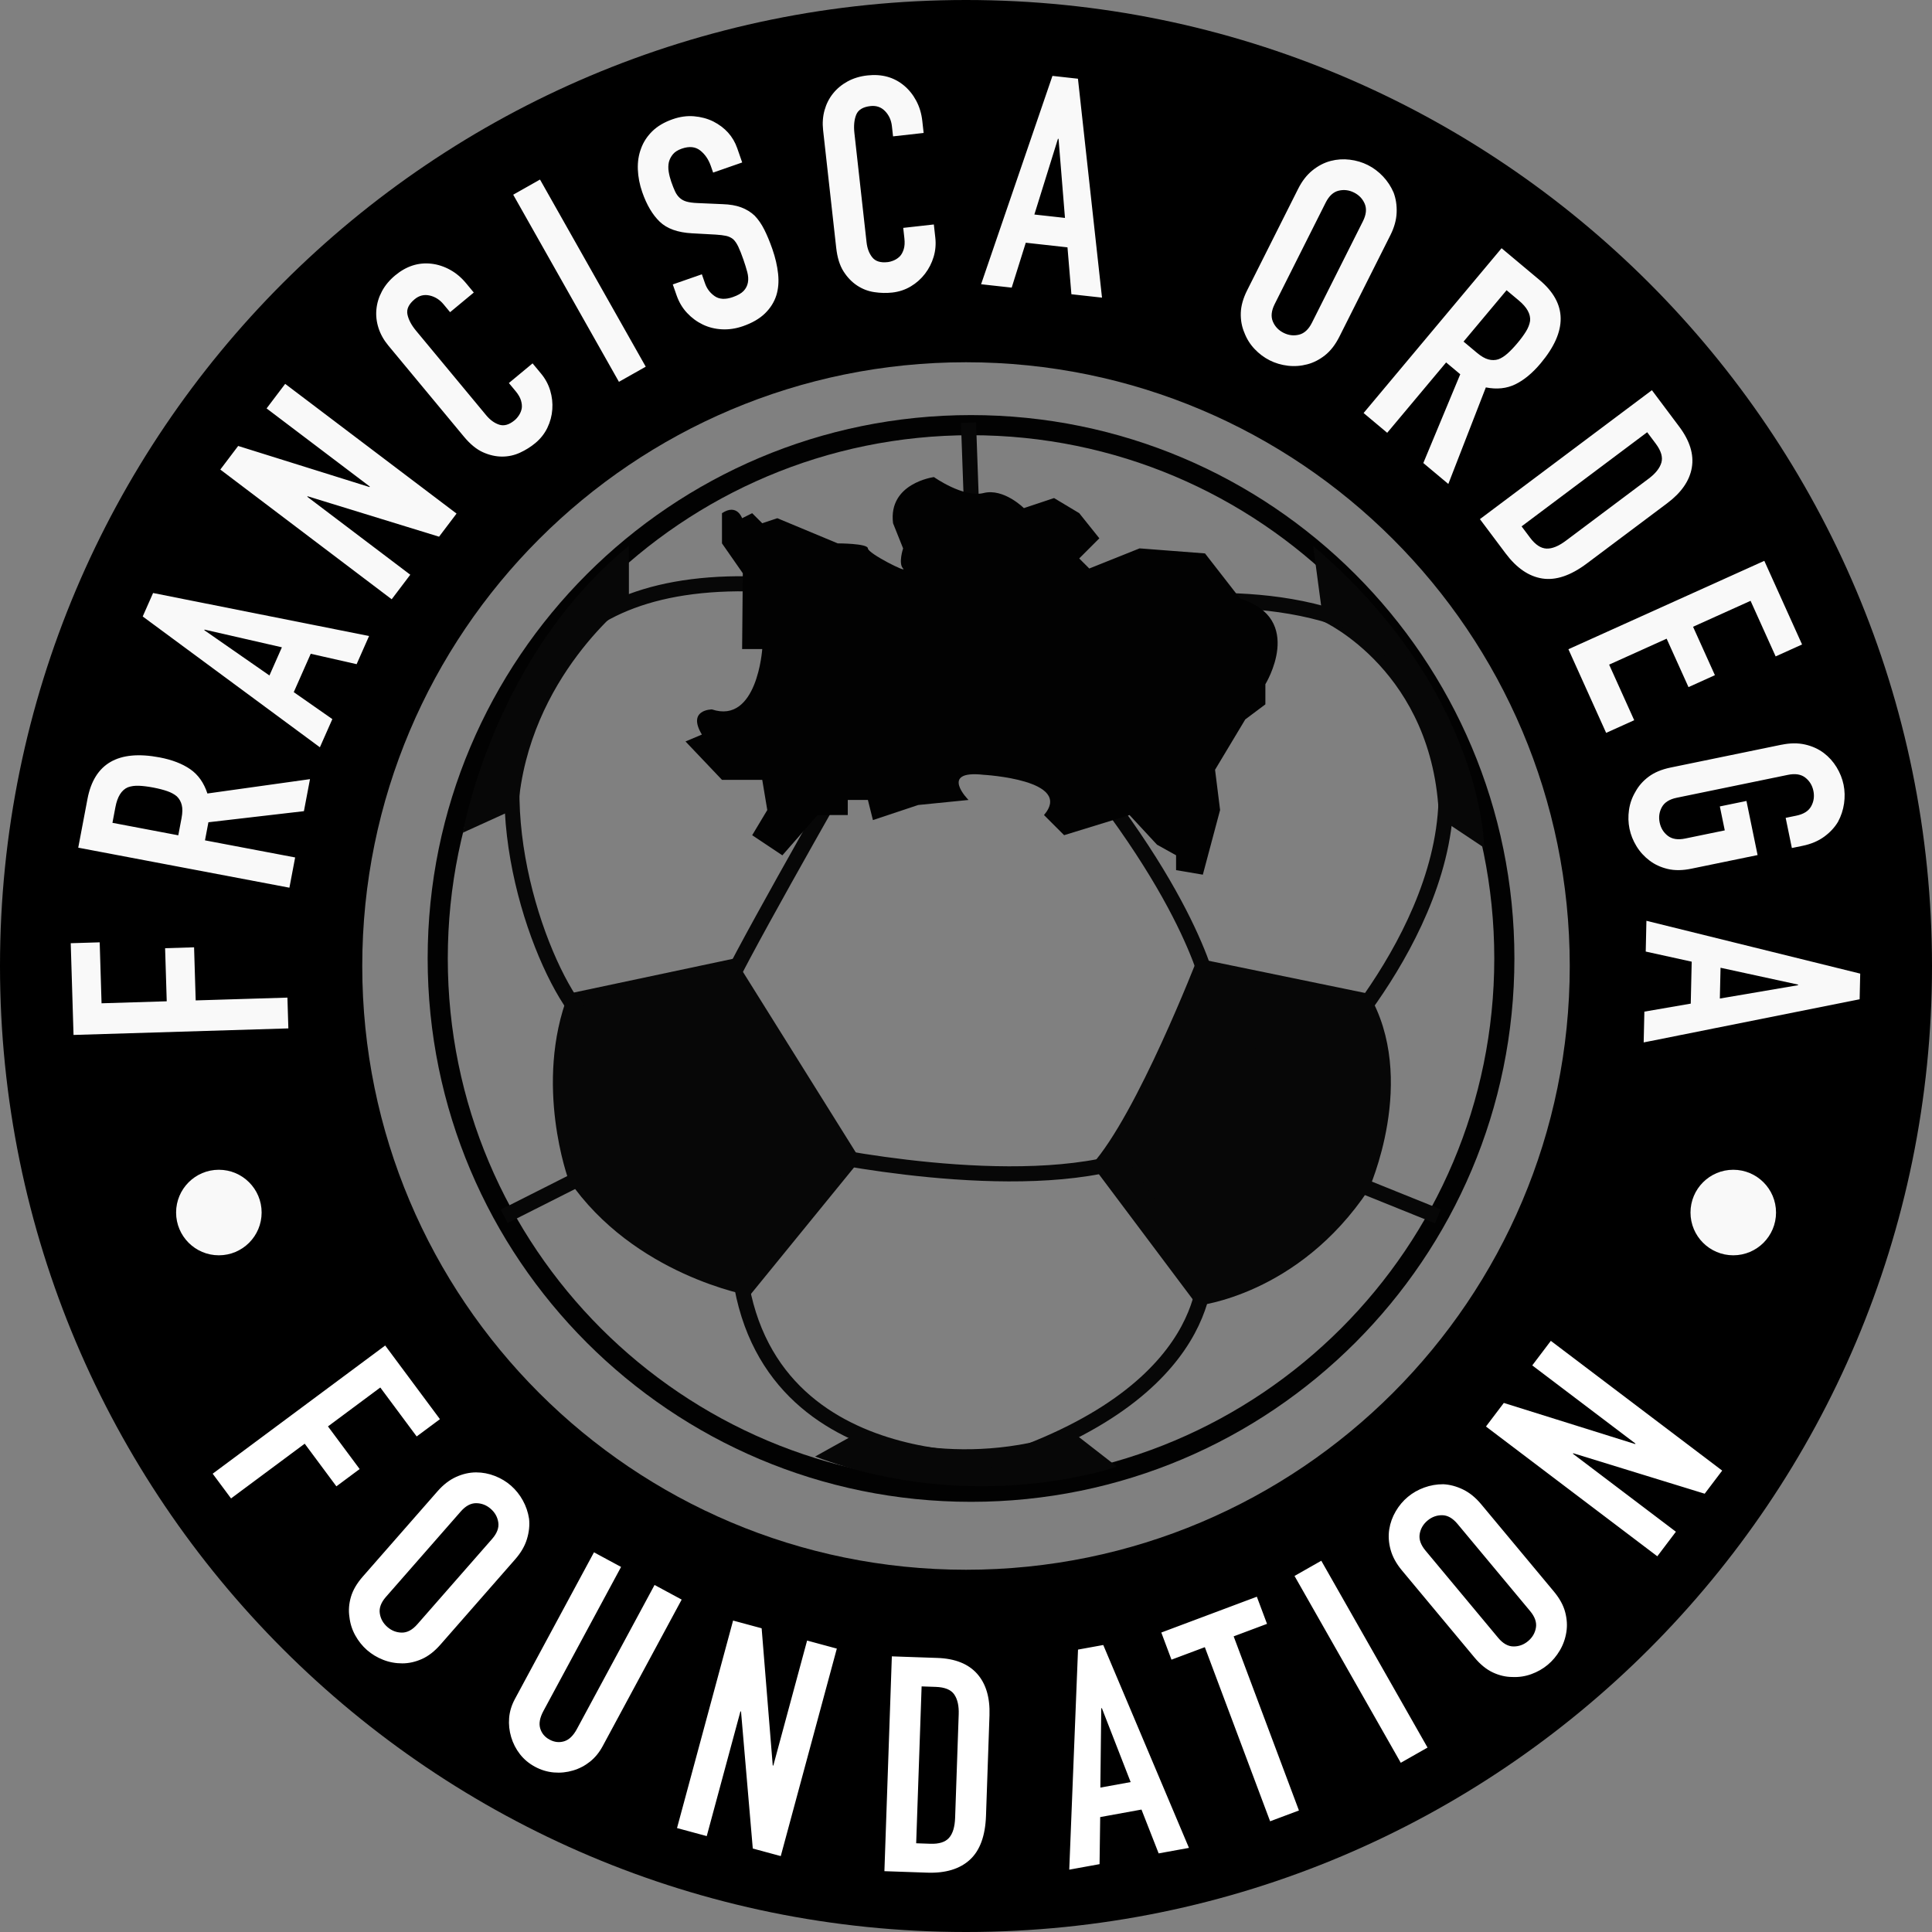
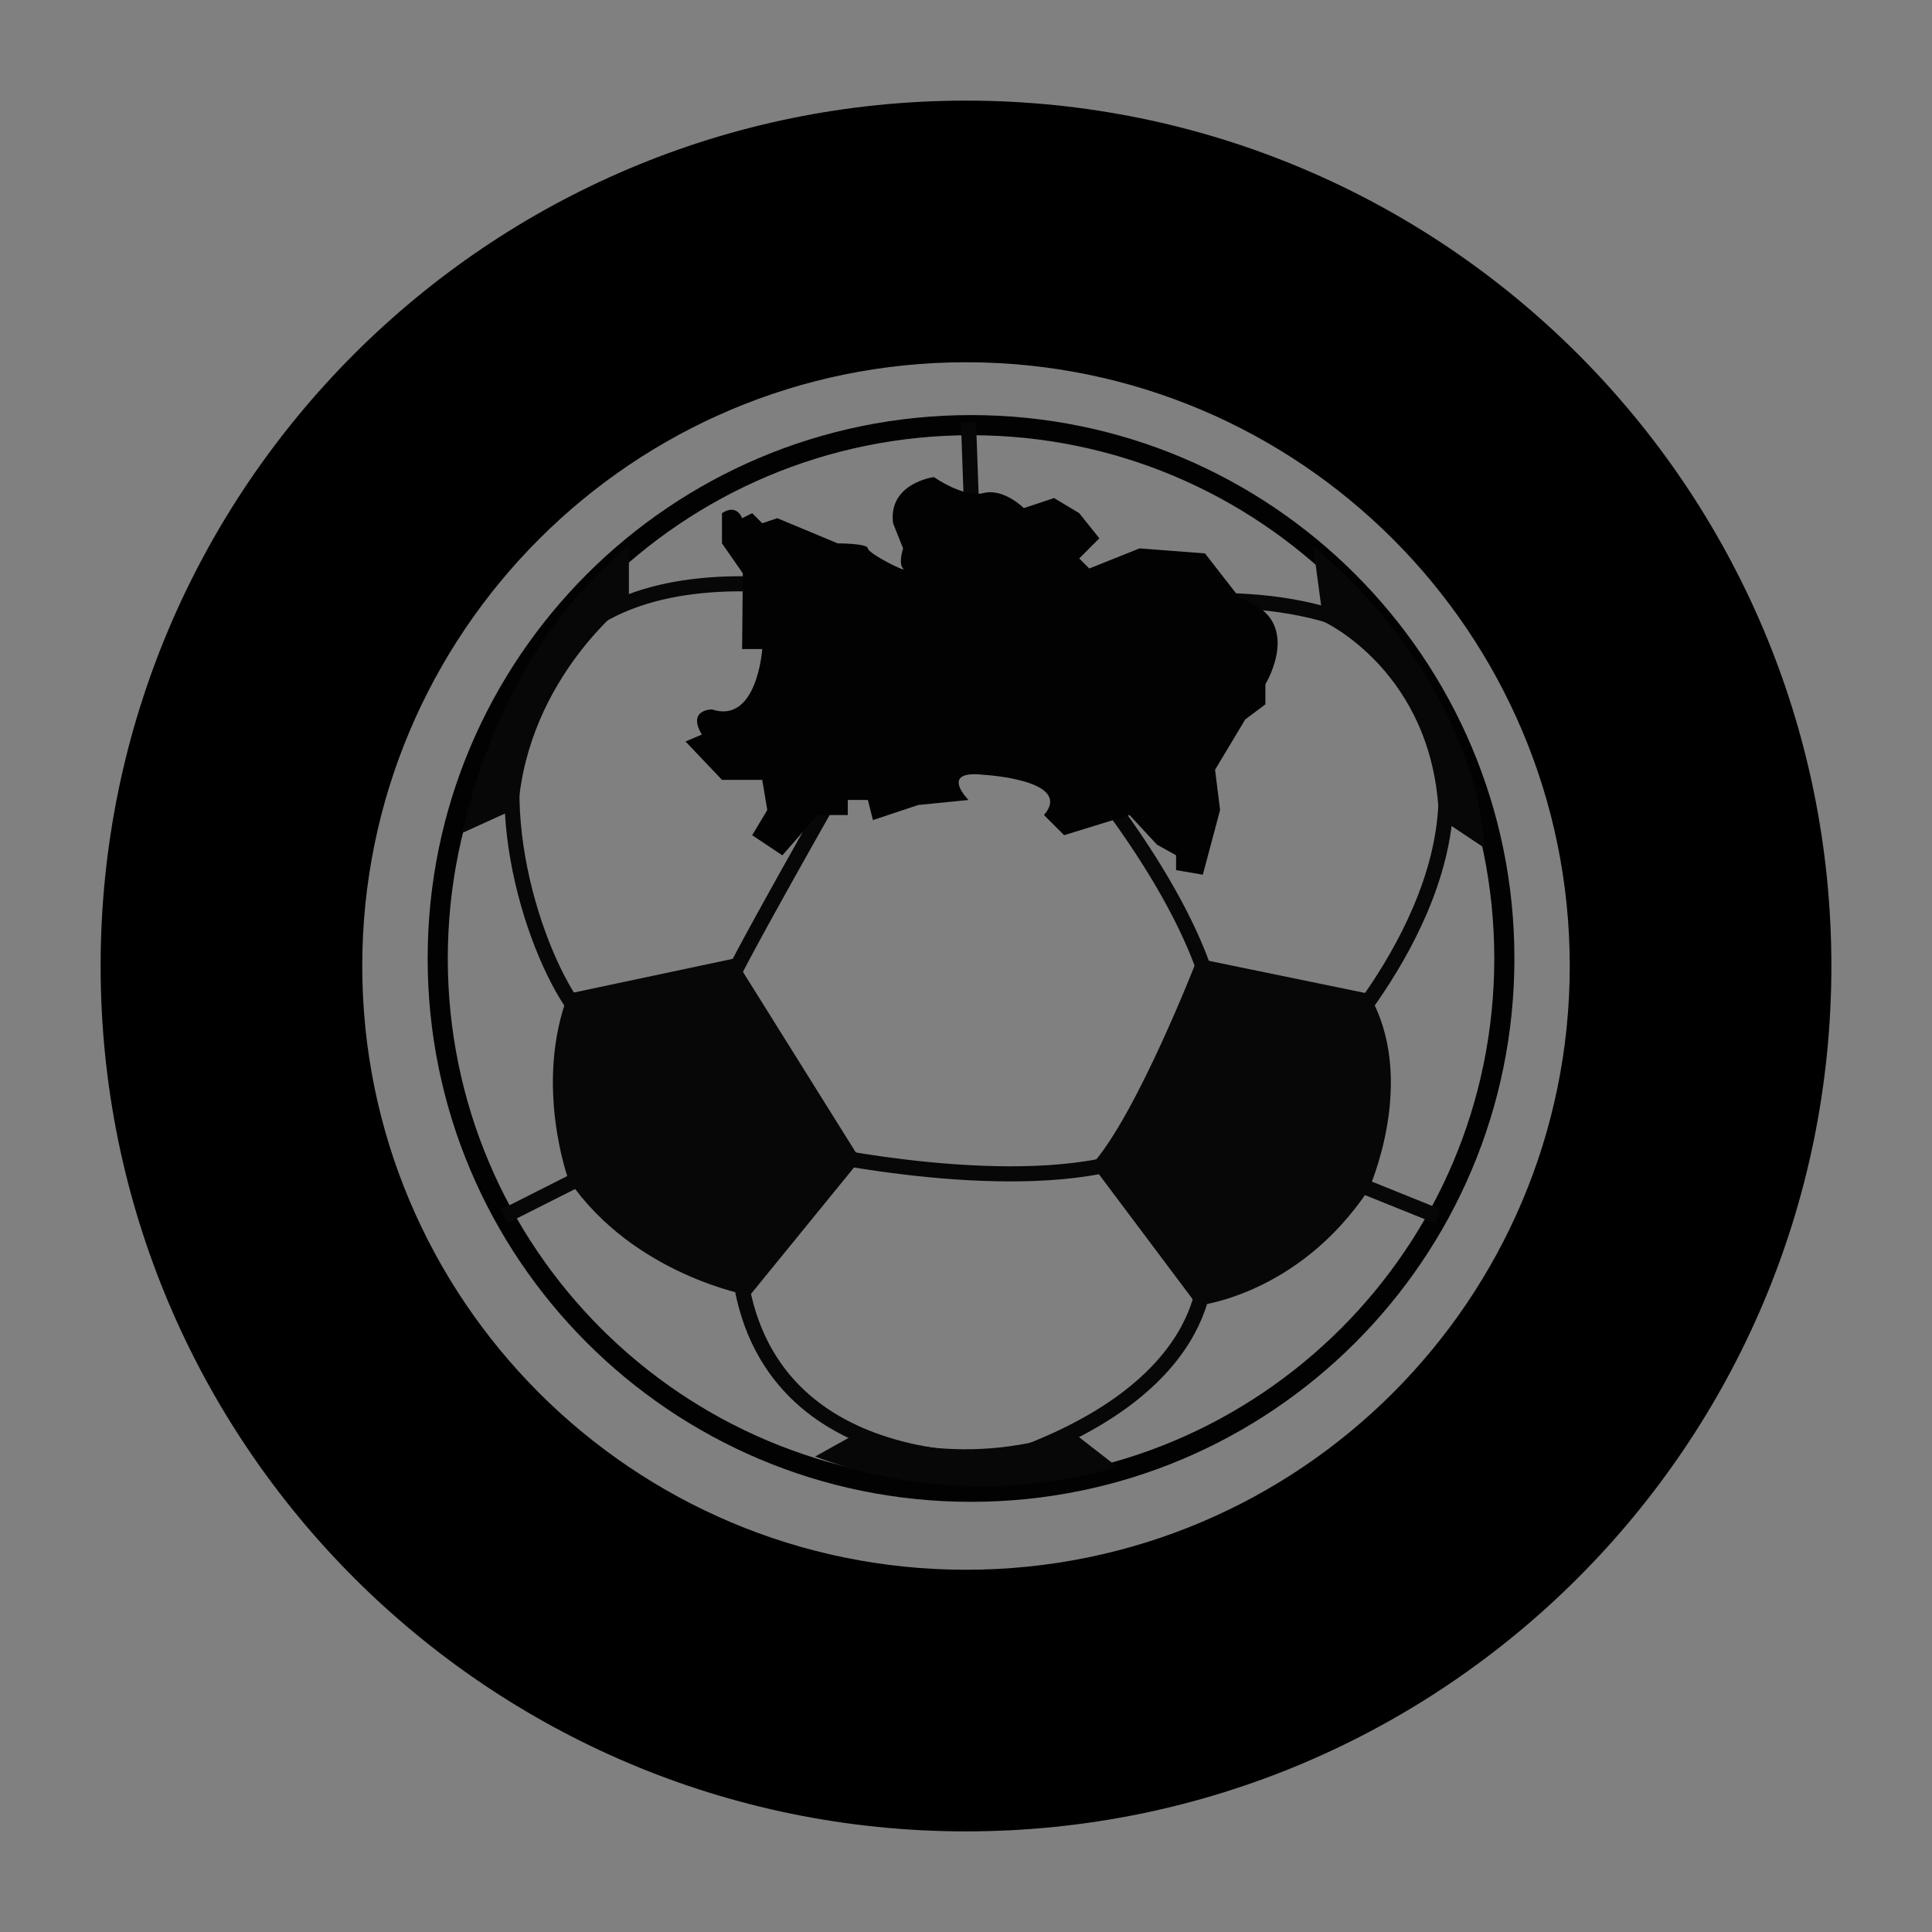
<svg xmlns="http://www.w3.org/2000/svg" width="220" height="220">
  <rect width="100%" height="100%" fill="#808080" stroke="none" />
  <g fill="none" fill-rule="evenodd">
-     <path fill="#000" d="M110 181.615c-39.552 0-71.615-32.063-71.615-71.615 0-39.551 32.063-71.615 71.615-71.615 39.551 0 71.615 32.063 71.615 71.615 0 39.551-32.063 71.615-71.615 71.615M110 0C49.248 0 0 49.248 0 110c0 60.752 49.248 110 110 110 60.752 0 110-49.248 110-110C220 49.248 170.752 0 110 0" />
    <path fill="#000" d="M110 178.75c-37.969 0-68.75-30.781-68.75-68.75 0-37.969 30.781-68.75 68.75-68.75 37.969 0 68.75 30.781 68.75 68.75 0 37.969-30.781 68.75-68.75 68.75m0-167.292c-54.423 0-98.542 44.119-98.542 98.542 0 54.423 44.119 98.542 98.542 98.542 54.423 0 98.542-44.119 98.542-98.542 0-54.423-44.119-98.542-98.542-98.542" />
    <path stroke="#020202" stroke-width="2.292" d="M171.302 109.141c0 33.54-27.189 60.729-60.729 60.729-33.54 0-60.729-27.189-60.729-60.729 0-33.54 27.189-60.729 60.729-60.729 33.54 0 60.729 27.189 60.729 60.729z" />
    <path fill="#070707" d="M64.74 113.151l18.906-4.01L97.969 132.057l-12.604 15.469s-13.177-2.292-20.625-13.177c0 0-4.01-10.885 0-21.198m71.615-4.01s-6.875 17.76-12.031 23.49l12.031 16.042s11.458-1.146 19.479-13.177c0 0 5.729-12.604 0-22.344l-19.479-4.01zm13.177-46.979l1.146 8.594s12.604 5.729 13.177 22.344l5.156 3.438s0-17.76-19.479-34.375m-77.917 0v6.302S60.156 77.057 59.01 91.953l-6.302 2.865s3.438-20.052 18.906-32.656M92.812 165.859l5.156-2.865s10.885 4.583 24.062 0l5.156 4.01s-16.042 5.729-34.375-1.146" />
    <path stroke="#070707" stroke-width="1.719" d="M69.323 117.161c-6.016 4.297-32.943-61.016 28.646-49.271L96.25 87.943S82.5 112.005 82.5 113.151c0 1.146-7.161-.286-13.177 4.01zm58.151-47.839s17.284-3.463 28.981 2.853c16.852 16.054 3.675 36.679-3.2 45.272s-15.093-4.583-15.281-4.297c-.188.286-1.334-10.026-17.375-28.932l6.875-14.896zm28.073 65.885l8.189 3.302-8.189-3.302zm-83.646-4.01l-14.491 7.312 14.491-7.312zM110.286 48.125l.573 16.042L110.286 48.125zm-17.76 83.073s23.49 5.156 36.667.573l8.021 11.458s2.292 14.269-22.344 22.89c0 0-30.938 2.892-30.938-25.754l8.594-9.167z" />
-     <path fill="#F9F9F9" d="M29.792 138.073c0 2.689-2.181 4.87-4.87 4.87-2.689 0-4.87-2.181-4.87-4.87 0-2.689 2.181-4.87 4.87-4.87 2.689 0 4.87 2.181 4.87 4.87m172.448 0c0 2.689-2.181 4.87-4.87 4.87S192.5 140.762 192.5 138.073c0-2.689 2.181-4.87 4.87-4.87s4.87 2.181 4.87 4.87" />
    <path fill="#020202" d="M82.214 58.438v3.438l2.37 3.401-.078 8.63h2.292s-.573 8.594-5.729 6.875c0 0-2.865 0-1.146 2.865l-1.865.784 4.157 4.372h4.583l.573 3.438-1.719 2.865 3.438 2.292L93.099 92.812h3.438v-1.719h2.292l.573 2.292 5.156-1.719 5.729-.573s-3.438-3.438 1.719-2.865c0 0 10.312.573 6.875 4.583l2.292 2.292 7.448-2.292 3.124 3.371 2.177 1.212v1.69l3.047.516 1.965-7.363-.573-4.583 3.438-5.729 2.292-1.719v-2.292s4.583-7.448-2.865-9.74l-4.01-5.156-7.448-.573-5.729 2.292-1.146-1.146 2.292-2.292-2.292-2.865-2.865-1.719-3.438 1.146s-2.292-2.292-4.583-1.719c-2.292.573-5.656-1.816-5.656-1.816S101.12 55 101.693 59.583l1.146 2.865s-.573 1.719 0 2.292c.573.573-4.01-1.719-4.01-2.292 0-.573-3.438-.573-3.438-.573l-6.875-2.865-1.719.573L85.651 58.438l-1.146.573s-.573-1.719-2.292-.573" />
-     <path fill="#FFF" d="M24.218 167.814l19.644-14.599 6.234 8.387-2.649 1.969-4.142-5.574-5.959 4.43 3.608 4.855-2.649 1.969-3.608-4.856-8.387 6.233zM43.951 181.836c-.559.638-.794 1.263-.704 1.874.088.611.375 1.127.857 1.551.482.423 1.032.638 1.651.646.617.008 1.205-.307 1.765-.945l8.517-9.722c.559-.637.793-1.262.705-1.873-.089-.612-.375-1.129-.858-1.551-.483-.423-1.034-.638-1.651-.646-.618-.008-1.206.307-1.765.945l-8.517 9.722zm5.88-12.032c.649-.741 1.353-1.283 2.109-1.625.757-.342 1.517-.514 2.28-.516.73.001 1.441.136 2.134.407.692.27 1.305.64 1.84 1.108.534.469.981 1.027 1.341 1.678.359.65.596 1.345.71 2.085.081.741.002 1.51-.238 2.305-.239.796-.684 1.564-1.333 2.305l-8.517 9.721c-.68.776-1.391 1.326-2.132 1.651-.742.325-1.478.488-2.209.488-.763.002-1.491-.133-2.182-.404-.692-.272-1.305-.642-1.84-1.109-.535-.468-.981-1.028-1.341-1.677-.36-.65-.58-1.346-.662-2.088-.114-.74-.058-1.498.166-2.277.225-.777.677-1.555 1.357-2.33l8.517-9.722zm27.793 12.343l-9.003 16.703c-.381.706-.858 1.288-1.431 1.748-.573.459-1.216.796-1.931 1.009-.714.214-1.444.289-2.191.225-.746-.064-1.463-.281-2.148-.65-.686-.37-1.256-.847-1.71-1.429-.454-.583-.788-1.231-1.001-1.946-.214-.714-.292-1.439-.233-2.176.058-.736.278-1.457.658-2.163l9.004-16.703 3.086 1.664-8.841 16.4c-.413.767-.536 1.429-.368 1.987.167.559.523.985 1.068 1.279.545.294 1.097.356 1.655.189.559-.167 1.044-.634 1.458-1.401l8.841-16.4 3.086 1.664zM77.093 208.164l6.384-23.628 3.252.879 1.264 15.617.066.018 3.847-14.236 3.385.915-6.384 23.627-3.186-.861-1.339-15.601-.067-.018-3.837 14.203zM104.946 192.032l-.619 17.864 1.615.056c.984.034 1.692-.187 2.121-.666.43-.478.662-1.244.699-2.297l.408-11.784c.033-.962-.136-1.712-.507-2.253-.371-.54-1.072-.828-2.103-.863l-1.614-.056zm-4.237 21.041l.847-24.461 5.188.18c2.015.07 3.525.673 4.529 1.808 1.004 1.135 1.471 2.711 1.401 4.726l-.396 11.44c-.079 2.291-.694 3.961-1.841 5.01-1.149 1.05-2.765 1.538-4.849 1.466l-4.878-.169zm28.04-10.144l-3.278-8.418-.068.012-.104 9.033 3.45-.627zm-6.991 9.971l.998-25.058 2.875-.523 9.757 23.102-3.45.627-1.956-4.99-4.701.855-.073 5.36-3.45.627zM144.63 207.393l-7.434-19.827-3.798 1.423-1.158-3.09 10.879-4.079 1.158 3.091-3.798 1.423 7.433 19.828zM159.509 200.731l-12.1-21.275 3.048-1.733 12.1 21.275zM170.594 186.496c.543.651 1.123.981 1.741.988.618.007 1.173-.194 1.666-.605.493-.411.792-.92.896-1.53.104-.608-.115-1.239-.658-1.891l-8.273-9.93c-.543-.651-1.123-.981-1.741-.988-.618-.007-1.173.194-1.666.605-.493.411-.792.921-.896 1.529-.104.61.115 1.239.658 1.891l8.273 9.93zm-10.967-7.686c-.63-.756-1.056-1.536-1.276-2.337-.22-.802-.272-1.578-.154-2.332.115-.722.36-1.403.736-2.045.375-.641.835-1.189 1.382-1.644.545-.454 1.168-.808 1.866-1.063.698-.253 1.421-.379 2.17-.376.745.036 1.492.234 2.24.595.748.361 1.437.921 2.068 1.677l8.273 9.93c.661.792 1.094 1.58 1.298 2.363.206.784.251 1.537.136 2.258-.117.754-.364 1.452-.74 2.092-.376.641-.837 1.189-1.382 1.644-.545.455-1.168.809-1.866 1.063-.698.254-1.42.363-2.166.327-.748-.003-1.488-.176-2.222-.519-.733-.344-1.431-.912-2.091-1.704l-8.273-9.93zM188.721 177.216l-19.513-14.776 2.034-2.685 14.953 4.682.041-.054-11.756-8.903 2.116-2.795 19.512 14.775-1.992 2.631-14.967-4.607-.041.055 11.729 8.882z" />
-     <path fill="#F9F9F9" d="M32.836 117.105l-24.463.746-.319-10.446 3.298-.1.212 6.941 7.422-.227-.185-6.046 3.299-.101.184 6.046 10.445-.318zM12.804 93.696l7.498 1.421.371-1.958c.115-.608.123-1.108.022-1.5-.1-.392-.289-.719-.566-.982-.281-.239-.646-.437-1.094-.592-.449-.155-.977-.29-1.585-.406-.608-.115-1.149-.183-1.624-.202-.474-.02-.899.039-1.276.178-.711.308-1.18 1.059-1.407 2.253l-.339 1.79zm20.151 7.388L8.909 96.526l1.05-5.539c.768-4.053 3.505-5.633 8.211-4.741 1.418.269 2.582.717 3.489 1.343.907.627 1.56 1.55 1.959 2.768l11.681-1.635-.692 3.647-10.875 1.263-.391 2.06 10.267 1.947-.653 3.444zm-.855-27.374l-8.807-2.014-.028.064 7.416 5.157 1.418-3.207zM36.426 85.094L16.251 70.199l1.181-2.672 24.595 4.896-1.417 3.207-5.227-1.184-1.932 4.37 4.394 3.07L36.426 85.094zM44.602 68.24L25.088 53.469l2.033-2.687 14.953 4.679.041-.054-11.758-8.9 2.117-2.796 19.514 14.772-1.992 2.631-14.967-4.604-.041.055 11.731 8.88zM60.646 41.379l.966 1.164c.483.582.83 1.225 1.041 1.928.211.704.291 1.419.239 2.147-.051.728-.239 1.426-.561 2.096-.323.67-.784 1.253-1.384 1.75-.512.425-1.09.786-1.736 1.084-.646.298-1.327.446-2.044.444-.716-.001-1.441-.167-2.175-.495-.734-.329-1.46-.925-2.177-1.79L44.211 39.337c-.512-.618-.882-1.279-1.109-1.983-.227-.705-.308-1.412-.241-2.122.066-.71.276-1.398.631-2.065.355-.666.859-1.271 1.511-1.812 1.27-1.054 2.645-1.495 4.127-1.325.725.085 1.428.312 2.109.685.682.372 1.293.885 1.834 1.537l.878 1.059-2.698 2.238-.746-.899c-.439-.529-.97-.863-1.592-1.002-.622-.139-1.188.003-1.699.427-.671.556-.944 1.133-.82 1.73.123.598.449 1.213.975 1.848l7.989 9.63c.454.547.953.906 1.499 1.079.545.173 1.126.003 1.744-.509.176-.146.34-.334.492-.565.151-.229.257-.488.316-.776.042-.273.013-.576-.086-.912-.099-.335-.302-.687-.61-1.058l-.768-.926 2.698-2.239zM70.479 43.48L58.44 22.171l3.052-1.725 12.04 21.309zM84.516 18.5l-3.311 1.153-.26-.747c-.264-.757-.67-1.35-1.22-1.778-.549-.427-1.246-.494-2.09-.201-.454.158-.792.373-1.013.644-.222.272-.374.567-.456.887-.076.341-.083.702-.023 1.082.059.38.157.764.292 1.154.158.454.307.828.444 1.119.139.292.313.534.527.727.213.193.474.333.783.419.309.087.71.141 1.204.163l2.882.125c.834.026 1.544.149 2.13.369.587.221 1.096.535 1.529.942.419.437.787.97 1.103 1.6.316.631.622 1.367.916 2.211.339.974.556 1.911.651 2.812.095.901.028 1.719-.202 2.454-.243.764-.673 1.448-1.288 2.05-.616.602-1.453 1.088-2.514 1.458-.801.278-1.597.398-2.387.357-.791-.04-1.522-.222-2.193-.547-.671-.324-1.267-.765-1.789-1.325-.522-.557-.919-1.227-1.19-2.006l-.43-1.233 3.311-1.153.362 1.039c.211.606.58 1.09 1.106 1.453.527.363 1.212.397 2.056.103.563-.196.973-.429 1.23-.701.257-.272.42-.588.488-.952.068-.363.044-.761-.07-1.195-.115-.434-.262-.91-.443-1.429-.21-.606-.406-1.096-.584-1.471-.179-.375-.375-.658-.588-.851-.234-.185-.502-.31-.804-.375-.301-.064-.689-.111-1.16-.142l-2.709-.149c-1.632-.087-2.859-.528-3.682-1.321-.822-.793-1.486-1.915-1.99-3.366-.301-.865-.469-1.729-.502-2.591-.033-.862.091-1.657.371-2.386.259-.721.681-1.371 1.268-1.951s1.367-1.04 2.341-1.38c.822-.286 1.627-.396 2.414-.331.787.066 1.517.261 2.187.586 1.357.693 2.27 1.71 2.737 3.051l.565 1.623zm21.822 7.059l.167 1.503c.084.752.021 1.48-.19 2.183-.21.704-.536 1.345-.979 1.924-.443.58-.983 1.061-1.621 1.443-.638.382-1.344.616-2.118.702-.661.073-1.342.057-2.046-.049-.704-.105-1.354-.356-1.951-.751-.598-.395-1.113-.931-1.546-1.609-.433-.678-.711-1.576-.835-2.692L93.728 14.823c-.089-.797-.034-1.553.163-2.266.198-.714.518-1.349.964-1.906.445-.557.999-1.016 1.662-1.379.663-.362 1.416-.59 2.258-.683 1.64-.182 3.032.205 4.176 1.161.559.469 1.022 1.045 1.386 1.731.365.686.594 1.45.688 2.293l.152 1.366-3.484.388-.129-1.161c-.076-.683-.336-1.254-.779-1.712-.443-.458-.995-.65-1.655-.577-.866.096-1.411.429-1.636.995-.225.567-.292 1.26-.201 2.081l1.384 12.436c.079.706.298 1.28.659 1.725.361.444.939.622 1.737.533.227-.026.468-.092.721-.201.253-.109.484-.267.691-.475.184-.205.328-.474.429-.808.101-.334.125-.74.072-1.219l-.133-1.196 3.485-.388zm14.932-.745l-.732-9.004-.068-.007-2.685 8.625 3.485.386zm-9.552 7.554l8.126-23.726 2.904.322 2.739 24.928-3.485-.386-.446-5.341-4.749-.526-1.604 5.113-3.485-.385zm33.435 2.256c-.381.757-.451 1.421-.211 1.99.239.569.646.998 1.22 1.286.573.288 1.16.358 1.759.211.599-.148 1.09-.6 1.471-1.358l5.803-11.549c.38-.758.451-1.422.212-1.991-.24-.569-.647-.998-1.22-1.286-.573-.288-1.161-.358-1.761-.211-.6.148-1.09.6-1.47 1.358l-5.803 11.549zm2.669-13.123c.442-.881.987-1.582 1.634-2.103.647-.521 1.339-.879 2.077-1.072.707-.184 1.429-.231 2.167-.142.738.089 1.424.292 2.059.611.634.319 1.207.748 1.719 1.287.511.54.914 1.152 1.211 1.84.265.697.381 1.461.349 2.291-.032.83-.27 1.686-.712 2.566l-5.803 11.549c-.463.921-1.012 1.632-1.649 2.133-.636.501-1.308.843-2.016 1.026-.738.194-1.476.246-2.214.158-.738-.089-1.424-.293-2.058-.611-.635-.32-1.208-.749-1.719-1.288-.512-.539-.9-1.157-1.165-1.855-.296-.687-.433-1.435-.411-2.245.022-.809.265-1.675.728-2.596l5.803-11.549zm23.736 11.546l-4.9 5.851 1.529 1.279c.474.398.907.648 1.299.752.391.103.769.099 1.133-.015.347-.128.697-.35 1.051-.666.354-.316.73-.711 1.127-1.185.397-.474.72-.914.969-1.318.249-.404.404-.804.468-1.2.078-.772-.349-1.547-1.28-2.327l-1.397-1.169zm-16.282 13.984l15.712-18.766 4.323 3.62c3.163 2.648 3.206 5.808.132 9.481-.927 1.106-1.885 1.904-2.875 2.389-.991.487-2.115.606-3.372.36l-4.273 10.994-2.847-2.383 4.205-10.109-1.608-1.346-6.709 8.012-2.688-2.251zm32.293 2.187l-14.303 10.721.969 1.293c.591.788 1.207 1.2 1.849 1.235.642.035 1.384-.265 2.228-.897l9.434-7.072c.77-.578 1.248-1.18 1.437-1.808.188-.628-.027-1.355-.646-2.18l-.969-1.292zm-19.046 9.895l19.583-14.68 3.113 4.153c1.209 1.614 1.687 3.168 1.432 4.662-.254 1.494-1.189 2.846-2.803 4.056l-9.159 6.866c-1.833 1.374-3.519 1.943-5.057 1.707-1.538-.237-2.932-1.189-4.183-2.857l-2.928-3.906zM178.597 73.929l22.308-10.066 4.299 9.525-3.008 1.358-2.856-6.33-6.549 2.955 2.488 5.514-3.007 1.358-2.489-5.515-6.548 2.955 2.855 6.329-3.195 1.442zM202.885 84.802c.965-.199 1.853-.206 2.663-.022.81.184 1.519.506 2.129.965.583.442 1.067.979 1.455 1.613.388.634.653 1.298.797 1.994.143.696.161 1.411.056 2.147-.107.736-.337 1.432-.693 2.091-.383.641-.91 1.205-1.581 1.694-.672.489-1.491.834-2.455 1.032l-1.213.249-.706-3.435 1.212-.249c.831-.171 1.395-.527 1.693-1.068.298-.541.382-1.126.253-1.754-.129-.628-.438-1.133-.925-1.512-.488-.379-1.146-.484-1.977-.312l-12.659 2.606c-.831.171-1.396.527-1.693 1.067-.298.541-.383 1.126-.253 1.755.129.627.438 1.132.925 1.511.487.379 1.146.484 1.977.312l4.512-.929-.561-2.727 3.03-.623 1.268 6.161-7.542 1.552c-1.011.209-1.909.218-2.697.029-.788-.189-1.472-.504-2.054-.946-.61-.459-1.109-1.006-1.496-1.64-.388-.634-.654-1.299-.797-1.995-.143-.696-.162-1.412-.056-2.147.106-.736.351-1.423.733-2.063.356-.659.858-1.23 1.507-1.715.649-.484 1.479-.831 2.488-1.039l12.66-2.606zm-7.043 28.903l8.905-1.518.002-.069-8.828-1.918-.079 3.505zm-8.362-8.853l24.346 6.016-.066 2.921-24.592 4.913.079-3.505 5.282-.913.107-4.777-5.234-1.15.078-3.505z" />
  </g>
</svg>